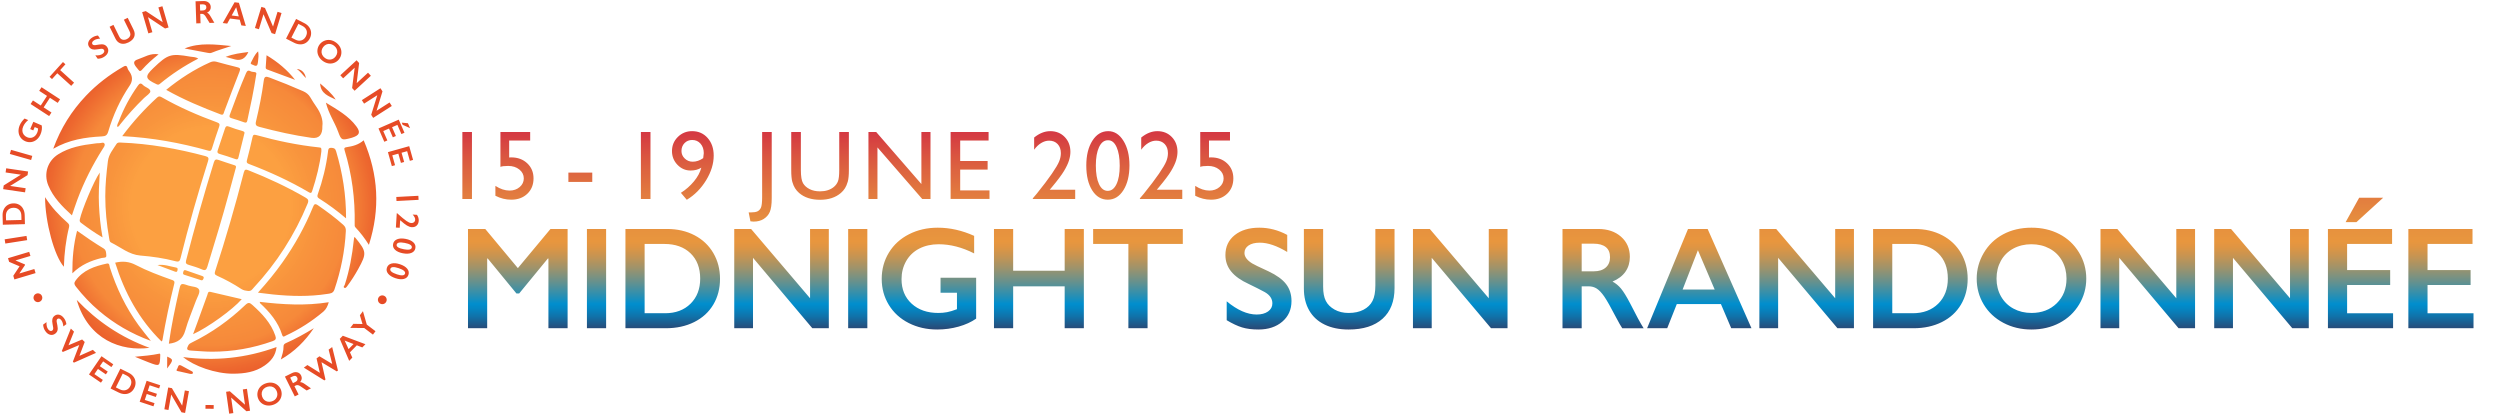
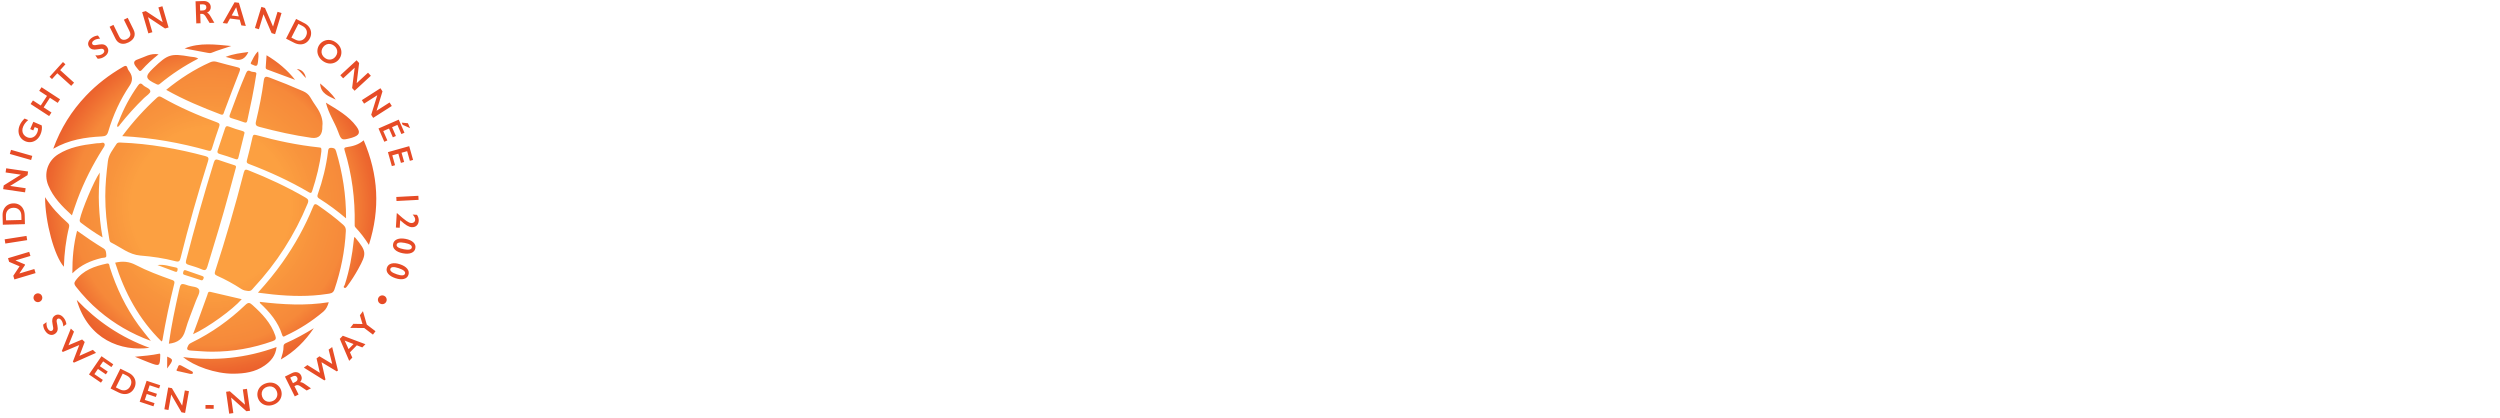
<svg xmlns="http://www.w3.org/2000/svg" id="Lager_1" width="242.434mm" height="40.5mm" viewBox="0 0 687.215 114.803">
  <defs>
    <style>
      .cls-1 {
        fill: url(#Namnlös_övertoning_3);
      }

      .cls-2 {
        fill: url(#Namnlös_övertoning_59);
      }
    </style>
    <linearGradient id="Namnlös_övertoning_59" data-name="Namnlös övertoning 59" x1="403.515" y1="36.052" x2="403.515" y2="90.576" gradientUnits="userSpaceOnUse">
      <stop offset="0" stop-color="#d43742" />
      <stop offset=".158" stop-color="#db5c40" />
      <stop offset=".322" stop-color="#e27b3f" />
      <stop offset=".461" stop-color="#e68f3e" />
      <stop offset=".556" stop-color="#e8963e" />
      <stop offset=".585" stop-color="#df9543" />
      <stop offset=".631" stop-color="#c69452" />
      <stop offset=".69" stop-color="#9e936b" />
      <stop offset=".759" stop-color="#67918d" />
      <stop offset=".836" stop-color="#228fb7" />
      <stop offset=".871" stop-color="#008ecd" />
      <stop offset=".894" stop-color="#0486c3" />
      <stop offset=".934" stop-color="#1072a9" />
      <stop offset=".985" stop-color="#245180" />
      <stop offset="1" stop-color="#2b4773" />
    </linearGradient>
    <radialGradient id="Namnlös_övertoning_3" data-name="Namnlös övertoning 3" cx="57.908" cy="56.996" fx="57.908" fy="56.996" r="56.959" gradientUnits="userSpaceOnUse">
      <stop offset=".382" stop-color="#fca041" />
      <stop offset=".502" stop-color="#f8943d" />
      <stop offset=".664" stop-color="#f6893a" />
      <stop offset=".78" stop-color="#ed682f" />
      <stop offset=".883" stop-color="#e85227" />
      <stop offset=".949" stop-color="#e64a25" />
    </radialGradient>
  </defs>
-   <path class="cls-2" d="M133.389,62.94l8.965,10.762,8.965-10.762h4.707v27.285h-5.273v-19.16h-.156l-7.891,9.609h-.742l-7.891-9.609h-.156v19.16h-5.273v-27.285h4.746ZM166.612,62.94v27.285h-5.273v-27.285h5.273ZM183.351,62.94c2.839,0,5.364.58,7.578,1.738,2.214,1.159,3.933,2.787,5.156,4.883,1.224,2.097,1.836,4.453,1.836,7.07,0,2.669-.615,5.036-1.846,7.1-1.23,2.064-2.978,3.662-5.244,4.795s-4.863,1.699-7.793,1.699h-11.113v-27.285h11.426ZM182.804,86.104c2.917,0,5.257-.875,7.021-2.627,1.765-1.751,2.647-4.046,2.647-6.885,0-2.942-.889-5.267-2.666-6.973-1.777-1.706-4.17-2.559-7.178-2.559h-5.43v19.043h5.606ZM206.463,62.94l16.211,19.043v-19.043h5.156v27.285h-4.531l-16.309-19.355v19.355h-5.156v-27.285h4.629ZM238.421,62.94v27.285h-5.273v-27.285h5.273ZM257.779,62.588c3.359,0,6.692.749,10,2.246v4.824c-3.308-1.68-6.562-2.519-9.766-2.519-1.992,0-3.763.398-5.312,1.191-1.55.794-2.751,1.937-3.603,3.428-.853,1.491-1.279,3.154-1.279,4.99,0,2.787.928,5.029,2.783,6.729s4.3,2.549,7.334,2.549c.833,0,1.631-.071,2.393-.215.762-.143,1.67-.416,2.725-.82v-4.531h-4.512v-4.121h9.785v11.25c-1.341.938-2.952,1.67-4.834,2.197s-3.838.791-5.869.791c-2.878,0-5.485-.592-7.822-1.777-2.337-1.185-4.16-2.845-5.469-4.981-1.309-2.135-1.963-4.518-1.963-7.148,0-2.669.661-5.085,1.982-7.246,1.321-2.161,3.164-3.841,5.527-5.039,2.363-1.198,4.997-1.797,7.9-1.797ZM278.504,62.94v11.484h14.16v-11.484h5.273v27.285h-5.273v-11.523h-14.16v11.523h-5.273v-27.285h5.273ZM325.138,62.94v4.121h-9.688v23.164h-5.273v-23.164h-9.688v-4.121h24.648ZM346.165,62.588c2.656,0,5.215.664,7.676,1.992v4.688c-2.825-1.706-5.332-2.559-7.519-2.559-1.328,0-2.366.257-3.115.771-.749.515-1.123,1.201-1.123,2.061,0,1.029.696,1.98,2.09,2.852.391.261,1.895.99,4.512,2.188,2.239,1.055,3.854,2.227,4.844,3.516s1.484,2.839,1.484,4.648c0,2.344-.843,4.235-2.529,5.674-1.687,1.439-3.87,2.158-6.553,2.158-1.745,0-3.245-.192-4.502-.576s-2.666-1.045-4.229-1.982v-5.195c2.917,2.422,5.664,3.633,8.242,3.633,1.289,0,2.331-.28,3.125-.84.794-.56,1.191-1.302,1.191-2.227,0-1.263-.69-2.292-2.07-3.086-1.145-.625-2.624-1.373-4.434-2.246-2.148-.977-3.753-2.116-4.814-3.418-1.062-1.302-1.592-2.812-1.592-4.531,0-2.292.853-4.118,2.559-5.479,1.706-1.36,3.958-2.041,6.758-2.041ZM363.712,62.94v15.879c0,1.628.244,2.923.732,3.887.488.964,1.286,1.758,2.393,2.383s2.396.938,3.867.938c1.614,0,2.985-.296,4.111-.889,1.126-.592,1.95-1.399,2.471-2.422.52-1.022.781-2.438.781-4.248v-15.527h5.273v16.211c0,3.672-1.101,6.494-3.301,8.467s-5.312,2.959-9.336,2.959c-2.526,0-4.717-.449-6.572-1.348s-3.272-2.197-4.248-3.897-1.465-3.694-1.465-5.986v-16.406h5.293ZM393.031,62.94l16.211,19.043v-19.043h5.156v27.285h-4.531l-16.309-19.355v19.355h-5.156v-27.285h4.629ZM439.331,62.94c2.565,0,4.655.71,6.269,2.129,1.614,1.419,2.422,3.269,2.422,5.547,0,1.55-.4,2.9-1.201,4.053s-1.989,2.061-3.564,2.725c.872.469,1.647,1.107,2.324,1.914.677.808,1.517,2.168,2.519,4.082,1.667,3.308,2.903,5.586,3.711,6.836h-5.879c-.403-.599-.95-1.556-1.641-2.871-1.511-2.903-2.617-4.86-3.32-5.869-.703-1.009-1.38-1.725-2.031-2.148-.651-.423-1.399-.635-2.246-.635h-1.914v11.523h-5.273v-27.285h9.824ZM438.14,74.58c1.38,0,2.464-.345,3.252-1.035.788-.69,1.182-1.634,1.182-2.832,0-1.25-.391-2.184-1.172-2.803-.781-.618-1.895-.928-3.34-.928h-3.281v7.598h3.359ZM469.405,62.94l12.051,27.285h-5.566l-2.832-6.641h-12.129l-2.637,6.641h-5.527l11.25-27.285h5.391ZM462.53,79.58h8.809l-4.609-10.801-4.199,10.801ZM488.256,62.94l16.211,19.043v-19.043h5.156v27.285h-4.531l-16.309-19.355v19.355h-5.156v-27.285h4.629ZM526.313,62.94c2.839,0,5.364.58,7.578,1.738,2.214,1.159,3.933,2.787,5.156,4.883,1.224,2.097,1.836,4.453,1.836,7.07,0,2.669-.615,5.036-1.846,7.1-1.23,2.064-2.978,3.662-5.244,4.795s-4.863,1.699-7.793,1.699h-11.113v-27.285h11.426ZM525.766,86.104c2.917,0,5.257-.875,7.021-2.627,1.765-1.751,2.647-4.046,2.647-6.885,0-2.942-.889-5.267-2.666-6.973-1.777-1.706-4.17-2.559-7.178-2.559h-5.43v19.043h5.606ZM558.446,62.588c2.825,0,5.368.583,7.627,1.748,2.259,1.165,4.06,2.845,5.4,5.039,1.341,2.194,2.012,4.6,2.012,7.217,0,2.552-.654,4.919-1.963,7.1-1.309,2.181-3.106,3.874-5.391,5.078-2.285,1.205-4.86,1.807-7.725,1.807-2.825,0-5.394-.612-7.705-1.836-2.312-1.224-4.111-2.907-5.4-5.049-1.289-2.142-1.934-4.508-1.934-7.1,0-2.5.644-4.85,1.934-7.051,1.289-2.2,3.066-3.909,5.332-5.127,2.266-1.217,4.87-1.826,7.812-1.826ZM548.817,76.592c0,1.81.41,3.438,1.23,4.883s1.963,2.565,3.428,3.359c1.465.794,3.122,1.191,4.971,1.191,2.8,0,5.101-.879,6.904-2.637s2.705-4.023,2.705-6.797c0-1.81-.407-3.44-1.221-4.893-.814-1.452-1.96-2.575-3.438-3.369-1.478-.794-3.142-1.191-4.99-1.191s-3.513.4-4.99,1.201-2.614,1.921-3.408,3.359c-.794,1.439-1.191,3.07-1.191,4.893ZM582.023,62.94l16.211,19.043v-19.043h5.156v27.285h-4.531l-16.309-19.355v19.355h-5.156v-27.285h4.629ZM613.284,62.94l16.211,19.043v-19.043h5.156v27.285h-4.531l-16.309-19.355v19.355h-5.156v-27.285h4.629ZM657.551,62.94v4.121h-12.363v7.168h11.836v4.121h-11.836v7.754h12.637v4.121h-17.91v-27.285h17.637ZM655.11,54.346l-7.363,6.719h-2.969l3.731-6.719h6.602ZM679.66,62.94v4.121h-12.363v7.168h11.836v4.121h-11.836v7.754h12.637v4.121h-17.91v-27.285h17.637ZM127.097,36.289h2.637v18.418h-2.637v-18.418ZM137.563,36.289h8.174v2.347h-5.773v4.654c.184-.018.373-.026.566-.026,1.784,0,3.252.543,4.403,1.628,1.151,1.086,1.728,2.468,1.728,4.146,0,1.731-.569,3.14-1.708,4.226-1.138,1.085-2.612,1.628-4.423,1.628-1.494,0-2.944-.36-4.351-1.081v-2.716c1.327.861,2.624,1.292,3.89,1.292,1.107,0,2.036-.323,2.788-.969.751-.646,1.127-1.44,1.127-2.38,0-.976-.409-1.79-1.226-2.445-.818-.655-1.838-.982-3.059-.982-1.047,0-1.759.088-2.137.264v-9.585ZM156.242,47.443h6.565v2.571h-6.565v-2.571ZM176.172,36.289h2.637v18.418h-2.637v-18.418ZM188.79,54.918l-1.621-1.912c1.362-.861,2.553-1.905,3.572-3.131,1.02-1.226,1.701-2.485,2.044-3.777-.835.519-1.815.778-2.94.778-1.406,0-2.612-.523-3.618-1.569-1.007-1.046-1.51-2.303-1.51-3.771,0-1.529.536-2.826,1.608-3.889s2.382-1.595,3.929-1.595c1.74,0,3.164.628,4.271,1.885s1.661,2.87,1.661,4.838c0,2.232-.694,4.489-2.083,6.77-1.389,2.28-3.16,4.071-5.314,5.372ZM193.3,43.474c.105-.703.158-1.16.158-1.371,0-1.063-.297-1.934-.891-2.61-.593-.677-1.355-1.015-2.287-1.015-.853,0-1.558.288-2.116.864-.558.576-.837,1.298-.837,2.168,0,.8.303,1.49.91,2.07.606.58,1.331.87,2.175.87.984,0,1.946-.325,2.888-.976ZM209.5,36.289h2.637v18.18c0,1.696-.174,2.951-.52,3.764-.348.813-.908,1.464-1.681,1.951-.774.488-1.706.732-2.795.732-.167,0-.453-.026-.857-.079l-.488-2.452h.673c.756,0,1.334-.092,1.733-.277.4-.185.717-.51.949-.976.233-.466.35-1.455.35-2.966v-17.877ZM230.696,36.289h2.649v10.455c0,1.415-.102,2.483-.31,3.204-.206.721-.461,1.321-.765,1.799-.303.479-.675.908-1.113,1.286-1.46,1.257-3.367,1.885-5.723,1.885-2.398,0-4.324-.624-5.773-1.872-.44-.387-.811-.819-1.114-1.299-.304-.478-.554-1.065-.752-1.76-.197-.694-.296-1.784-.296-3.269v-10.428h2.649v10.455c0,1.731.198,2.936.593,3.612.397.677.998,1.22,1.807,1.628.809.409,1.762.613,2.861.613,1.563,0,2.838-.409,3.822-1.226.519-.44.893-.958,1.121-1.556s.343-1.622.343-3.072v-10.455ZM253.276,36.289h2.505v18.418h-2.268l-12.313-14.184v14.184h-2.478v-18.418h2.136l12.419,14.305v-14.305ZM261.307,36.289h10.441v2.347h-7.805v5.616h7.541v2.36h-7.541v5.722h8.056v2.347h-10.692v-18.391ZM288.545,52.163h7.011v2.544h-11.654v-.185l1.107-1.305c1.731-2.144,3.109-3.964,4.133-5.458,1.024-1.494,1.692-2.623,2.004-3.388.312-.765.468-1.52.468-2.268,0-1.037-.294-1.87-.883-2.498s-1.371-.943-2.347-.943c-.738,0-1.466.217-2.182.653-.717.435-1.36,1.048-1.932,1.839v-3.349c1.433-1.169,2.909-1.753,4.43-1.753,1.608,0,2.934.536,3.975,1.608,1.042,1.073,1.562,2.435,1.562,4.087,0,.739-.13,1.527-.389,2.367-.259.839-.719,1.806-1.377,2.9-.659,1.094-1.779,2.586-3.36,4.476l-.566.671ZM304.633,36.052c1.688,0,3.083.886,4.186,2.657,1.103,1.771,1.654,4.019,1.654,6.743,0,2.795-.551,5.067-1.654,6.816-1.103,1.749-2.533,2.623-4.291,2.623-1.784,0-3.217-.857-4.298-2.571s-1.622-3.986-1.622-6.816c0-2.795.559-5.069,1.675-6.822,1.116-1.754,2.566-2.63,4.351-2.63ZM304.66,38.557h-.132c-1.011,0-1.812.622-2.406,1.866-.593,1.244-.89,2.929-.89,5.056,0,2.18.29,3.889.87,5.128s1.38,1.859,2.399,1.859,1.823-.62,2.413-1.859c.588-1.239.883-2.922.883-5.049,0-2.136-.283-3.836-.851-5.102-.566-1.266-1.329-1.898-2.287-1.898ZM317.981,52.163h7.011v2.544h-11.654v-.185l1.107-1.305c1.731-2.144,3.109-3.964,4.133-5.458,1.024-1.494,1.692-2.623,2.004-3.388.312-.765.468-1.52.468-2.268,0-1.037-.294-1.87-.883-2.498s-1.371-.943-2.347-.943c-.738,0-1.466.217-2.182.653-.717.435-1.36,1.048-1.932,1.839v-3.349c1.433-1.169,2.909-1.753,4.43-1.753,1.608,0,2.934.536,3.975,1.608,1.042,1.073,1.562,2.435,1.562,4.087,0,.739-.13,1.527-.389,2.367-.259.839-.719,1.806-1.377,2.9-.659,1.094-1.779,2.586-3.36,4.476l-.566.671ZM329.933,36.289h8.174v2.347h-5.773v4.654c.184-.018.373-.026.566-.026,1.784,0,3.252.543,4.403,1.628,1.151,1.086,1.728,2.468,1.728,4.146,0,1.731-.569,3.14-1.708,4.226-1.138,1.085-2.612,1.628-4.423,1.628-1.494,0-2.944-.36-4.351-1.081v-2.716c1.327.861,2.624,1.292,3.89,1.292,1.107,0,2.036-.323,2.788-.969.751-.646,1.127-1.44,1.127-2.38,0-.976-.409-1.79-1.226-2.445-.818-.655-1.838-.982-3.059-.982-1.047,0-1.759.088-2.137.264v-9.585Z" />
  <path class="cls-1" d="M84.892,52.841c-5.262-3.094-10.795-5.619-16.496-7.782-.572-.217-.665-.456-.512-1.035.548-2.081,1.055-4.174,1.515-6.276.146-.668.364-.813,1.032-.627,5.648,1.579,11.373,2.776,17.213,3.392.725.076.72.125.693,1.098-.409,3.568-1.333,7.284-2.54,10.938-.204.618-.458.554-.905.291ZM87.812,54.627c2.491,1.571,4.86,3.313,7.313,5.395.022-6.46-.962-12.52-2.743-18.467-.218-.729-.595-.898-1.301-.921-.866-.029-.851.525-.92,1.076-.501,4.007-1.463,7.907-2.814,11.705-.239.671-.024.904.466,1.212ZM83.915,54.269c-4.997-2.899-10.215-5.322-15.582-7.445-.754-.298-1.081-.33-1.323.615-2.339,9.116-4.964,18.151-7.873,27.102-.229.704-.095.969.556,1.262,2.31,1.039,4.534,2.248,6.65,3.642.62.409,1.315.463,1.661.512,1.059.181,1.319-.43,1.676-.812,6.363-6.821,11.316-14.544,14.873-23.17.375-.909.151-1.248-.637-1.705ZM52.509,96.367c1.918.114,3.832.301,5.757.309,5.726.001,11.278-.975,16.674-2.901.855-.305,1.042-.631.74-1.51-1.203-3.507-3.642-6.053-6.317-8.451-.7-.628-1.107-.766-1.905-.002-4.38,4.194-9.281,7.674-14.741,10.347-.373.183-.732.346-.953.771-.458.882-.568,1.359.746,1.437ZM92.284,27.38c-1.1-1.738-2.676-3.022-4.282-4.44.13,2.851,2.368,3.483,4.282,4.44ZM67.633,20.114c-1.607,3.739-3.039,7.542-4.436,11.362-.197.539-.2.829.431,1.011,1.168.337,2.321.729,3.467,1.132.502.177.753.133.884-.458.904-4.112,1.774-8.231,2.499-12.909.016-.626-1.026-.343-1.58-.66-.61-.348-.967-.173-1.265.522ZM50.925,90.855c.778-2.781,1.954-5.45,2.938-8.175.365-1.011,1.179-2.237.878-3.013-.359-.925-1.937-.822-2.978-1.179-2.071-.711-2.103-.683-2.574,1.448-1.058,4.786-2.105,9.576-2.777,14.542,2.412-.267,3.858-1.282,4.513-3.623ZM69.309,17.746c1.223.607,1.48.487,1.617-.861.084-.823.235-1.647.028-2.773-1.035.97-1.405,2.071-1.956,3.054-.207.37.033.442.311.58ZM71.306,34.877c4.711,1.259,9.46,2.323,14.292,3.005q3.126.441,3.019-3.228c.239-1.659-.431-3.556-1.658-5.306-.591-.842-1.143-1.714-1.663-2.602-.472-.803-1.132-1.311-1.983-1.685-3.044-1.339-6.126-2.576-9.237-3.75-1.022-.386-1.419-.315-1.577.88-.498,3.759-1.245,7.48-2.129,11.166-.238.992.048,1.283.936,1.521ZM73.429,19.098c2.567.938,5.127,1.897,7.689,2.849-2.159-2.732-4.741-4.899-7.845-6.758-.085,1.187-.155,2.156-.222,3.126-.023.329-.045.629.378.783ZM84.084,21.469c-.204-1.472-1.262-2.48-2.508-2.486,1.006.621,1.62,1.607,2.508,2.486ZM43.214,26.793c-3.47,3.165-6.617,6.616-9.619,10.629,8.236.416,16.009,1.844,23.652,3.987.771.216.873-.166,1.042-.688.632-1.96,1.24-3.929,1.939-5.865.255-.705.118-.967-.57-1.22-5.243-1.922-10.359-4.133-15.215-6.906-.464-.265-.784-.343-1.229.064ZM55.927,76.612c.2-.414.013-.619-.341-.743-1.502-.527-3.008-1.041-4.51-1.568-.42-.147-.584.024-.684.421-.086.34-.2.659.24.804,1.556.51,3.118,1.007,4.677,1.508.372.089.484-.144.618-.422ZM64.847,46.065c.146-.553-.303-.615-.637-.727-1.375-.464-2.769-.878-4.133-1.371-.733-.265-1.052-.097-1.288.665-2.766,8.943-5.309,17.948-7.646,27.012-.196.761.115.975.741,1.166,1.208.369,2.432.723,3.583,1.234.922.409,1.247.197,1.531-.732,2.051-6.713,4.106-13.424,5.936-20.202.634-2.349,1.276-4.695,1.912-7.044ZM53.07,91.868c4.078-1.838,10.886-6.753,13.382-9.627-2.888-.673-5.739-1.332-8.587-2.004-.728-.172-.712.402-.861.813-.923,2.546-1.84,5.095-2.763,7.641-.366,1.01-.743,2.017-1.171,3.177ZM48.786,74.312c.066-.341.129-.673-.337-.757-1.702-.309-3.351-.967-5.166-.694,1.553.583,3.105,1.169,4.66,1.748.356.133.729.297.844-.297ZM65.545,43.281c.515-2.138,1.056-4.269,1.662-6.701.068-.215-.112-.445-.643-.594-1.217-.341-2.431-.711-3.603-1.179-.673-.269-.925-.07-1.12.53-.65,2.001-1.303,4.002-1.991,5.99-.204.59-.043.823.538.994,1.436.424,2.865.881,4.272,1.392.534.194.752.121.885-.431ZM92.911,36.114c.924,2.514.991,2.491,3.616,1.808.136-.035.267-.085.401-.129,1.92-.629,2.23-1.437,1.012-3.076-2.106-2.833-5.116-4.52-8.36-6.502.792,3.114,2.398,5.36,3.331,7.899ZM39.283,23.345c-.598-.627-.934-.417-1.378.206-2.162,3.034-3.913,6.284-5.233,9.764-.188.496-.551.959-.462,1.546.473.003.58-.367.773-.61,2.047-2.578,4.251-5.013,6.611-7.308.632-.614,1.778-1.297,1.73-1.869-.067-.797-1.402-1.059-2.042-1.729ZM65.192,18.465c-1.911-.461-3.811-.971-5.707-1.49-.625-.171-1.173-.092-1.76.171-4.305,1.923-8.227,4.45-12.044,7.552,4.888,2.758,9.896,4.822,14.966,6.753.81.309.816-.314.987-.764,1.395-3.671,2.756-7.355,4.208-11.003.334-.84.1-1.036-.65-1.217ZM32.017,39.584c-.938,1.491-2.119,2.824-2.354,4.705-.403,3.214-.722,6.429-.723,9.669-.002,3.855.385,7.675,1.055,11.468.079.448.064,1.006.541,1.24,2.628,1.288,4.952,3.324,8.009,3.576,3.283.27,6.531.72,9.707,1.571.96.257,1.18-.077,1.377-.864,2.236-8.952,4.776-17.819,7.544-26.62.267-.849.188-1.176-.747-1.426-7.592-2.032-15.284-3.409-23.151-3.708-.46-.017-.94-.114-1.256.389ZM64.559,16.334q2.492.678,3.708-2.033c-2.13.287-4.111.496-6.247,1.337,1.026.281,1.782.489,2.539.695ZM47.05,76.871c-3.313-1.187-6.622-2.415-9.739-4.038-1.839-.958-3.617-1.111-5.652-.626,2.571,8.201,6.523,15.564,12.754,21.66.136-.194.218-.259.232-.337.899-5.222,1.974-10.408,3.262-15.548.211-.842-.323-.92-.857-1.112ZM50.331,98.151c2.969,2.482,8.923,4.604,13.793,4.572,3.058-.02,5.994-.422,8.578-2.213,1.739-1.206,3.053-2.699,3.318-5.117-8.428,3.074-16.946,3.911-25.69,2.758ZM52.476,101.925c-.87-.461-1.734-.932-2.596-1.408-.993-.548-.894.501-1.177.865-.514.661.22.62.546.703.99.252,1.992.456,3.041.69.199-.078.57.162.7-.162.168-.419-.222-.533-.514-.688ZM45.952,98.021v3.263c1.776-2.394,1.775-2.451,0-3.263ZM37.097,98.07c1.272.52,2.533,1.065,3.817,1.554,3.04,1.158,3.045,1.147,3.143-2.159.002-.077-.087-.158-.153-.27-2.211.476-4.466.659-6.806.875ZM77.934,95.258c.04,1.23-.393,2.353-.737,3.559,3.748-2.132,6.682-5.076,9.064-8.602-2.485,1.526-5.007,2.934-7.66,4.098-.442.194-.683.454-.667.944ZM97.362,65.161c-.041.321-.074.541-.098.762-.442,4.199-1.19,8.337-2.497,12.361-.09.279-.524.586-.104.825.322.183.566-.175.771-.447,1.126-1.501,2.129-3.078,3.036-4.721,2.365-4.286,2.322-4.784-.804-8.605-.027-.033-.078-.047-.304-.176ZM99.968,38.567c-1.46,1.272-3.057,1.638-4.685,1.887-.597.091-.751.234-.553.882,2.014,6.595,2.899,13.351,2.764,20.242-.006.324-.047.654.212.926,1.345,1.414,2.526,2.962,3.699,4.799,3.152-9.885,2.608-19.306-1.437-28.737ZM94.348,61.792c-2.172-1.949-4.513-3.668-6.906-5.332-.862-.599-1.078-.363-1.425.485-2.19,5.357-4.99,10.385-8.327,15.117-2.025,2.872-4.255,5.58-6.789,8.385,1.574.19,2.869.37,4.169.5,4.97.497,9.938.627,14.894-.154.799-.126,1.596-.117,1.966-1.205,1.78-5.23,2.858-10.582,3.138-16.1.037-.731-.18-1.214-.719-1.697ZM58.181,14.502c1.749-.733,3.581-1.221,5.393-1.857-4.312-.39-8.625-1.034-12.826.679,2.065.391,4.13.779,6.194,1.174.414.079.82.179,1.238.004ZM71.393,82.97c.066.23.064.336.115.383,2.639,2.453,4.94,5.149,6.037,8.664.264.847.674.394,1.04.225,3.724-1.725,7.145-3.922,10.284-6.567.792-.668,1.181-1.526,1.505-2.6-6.375,1.014-12.656.652-18.981-.104ZM18.48,61.149c-2.252-1.98-4.302-4.144-6.097-6.957.036,6.938,2.566,16.198,5.177,19.139.12-3.712.542-7.334,1.423-10.887.159-.64-.094-.935-.503-1.294ZM38.065,19.208c.347.478.61.371.964-.029,1.325-1.499,2.803-2.844,4.565-4.248-2.283-.38-3.905.799-5.692,1.379-1.342.435-1.207,1.131-.537,2.026.223.298.481.571.7.872ZM29.752,36.178c1.328-4.514,3.271-8.763,5.91-12.677q1.253-1.858-.035-3.746c-.21-.309-.461-.622-.554-.971-.237-.89-.648-.759-1.29-.387-3.761,2.175-7.176,4.791-10.166,7.942-3.941,4.153-6.934,8.898-8.987,14.561,4.342-2.51,8.828-3.162,13.399-3.407.973-.052,1.423-.299,1.722-1.315ZM43.041,23.153c.359.168.574.168.867-.074,3.254-2.681,6.753-4.997,10.579-6.964-.714-.495-1.449-.418-2.117-.534-5.442-.946-6.201-.7-10.209,3.134-2.43,2.325-2.298,2.952.88,4.439ZM21.945,60.304c-.095.455-.009.692.324.943,1.825,1.374,3.68,2.701,5.919,4.013-.582-3.167-.84-6.05-.982-8.943-.141-2.866.032-5.733.218-8.882-1.619,2.292-4.946,10.32-5.478,12.87ZM27.265,85.484c4.143,3.504,8.752,6.207,14.205,8.222-1.295-1.646-2.379-2.936-3.366-4.296-3.523-4.855-6.08-10.195-7.913-15.897-.134-.418-.036-1.235-.81-1.066-3.342.729-6.527,1.768-8.652,4.748-.447.627-.296,1.045.133,1.591,1.919,2.442,4.033,4.693,6.404,6.698ZM29.226,70.357c-.023-.687-.009-1.61-.716-2.04-2.47-1.502-4.869-3.111-7.323-4.881-.981,3.841-1.317,7.574-1.296,11.694,2.403-2.373,5.131-3.5,8.071-4.213.453-.11,1.284.023,1.264-.559ZM41.106,95.615c-7.964-2.914-14.44-7.351-20.012-13.165,3.147,10.943,12.242,14.212,20.012,13.165ZM28.259,40.896c.276-.437.707-.943.46-1.399-.283-.524-.929-.121-1.412-.144-.417-.02-.841.054-1.26.103-3.507.412-6.96,1.036-10.02,2.945-2.944,1.837-4.071,5.338-2.757,8.546,1.35,3.295,3.778,5.757,6.503,8.251.55-1.596,1.004-3.013,1.525-4.404,1.826-4.878,4.176-9.498,6.96-13.898ZM3.955,76.816l5.823-1.744-.337-1.125-4.089,1.224-.01-.033,1.547-2.298-.047-.158-2.555-1.07-.01-.033,4.089-1.224-.337-1.125-5.823,1.744.301,1.004,2.87,1.226-1.724,2.601.303,1.013ZM1.464,66.949l6.005-.94-.182-1.161-6.005.94.182,1.161ZM.777,61.774l6.076-.161-.066-2.475c-.017-.652-.159-1.228-.424-1.726-.266-.498-.632-.878-1.099-1.14-.467-.262-.998-.385-1.592-.369-.583.015-1.104.166-1.564.451-.46.285-.812.677-1.057,1.177-.245.5-.359,1.066-.342,1.698l.067,2.545ZM5.904,60.463l-4.241.112-.032-1.209c-.018-.67.158-1.208.527-1.614.369-.406.882-.618,1.537-.635.632-.017,1.148.166,1.549.549.4.383.609.899.626,1.548l.033,1.248ZM.868,51.995l6.015.878.166-1.137-4.267-.623,4.792-2.972.146-.999-6.015-.878-.166,1.137,4.198.613-4.72,2.96-.149,1.02ZM2.708,42.319l5.846,1.666.322-1.13-5.846-1.666-.322,1.13ZM5.095,36.208c.037.589.219,1.114.545,1.575.326.461.762.808,1.309,1.043.538.231,1.084.307,1.636.227s1.052-.307,1.5-.681c.448-.374.799-.856,1.052-1.445.179-.416.297-.839.354-1.271.058-.431.049-.826-.025-1.183l-2.303-.99-.861,2.003.844.362.397-.923.927.399c-.01.251-.034.461-.072.63-.038.169-.093.338-.167.509-.267.621-.656,1.047-1.167,1.277s-1.052.223-1.622-.022c-.376-.162-.679-.395-.909-.701-.23-.306-.358-.652-.385-1.039-.026-.387.048-.784.224-1.192.282-.656.74-1.248,1.375-1.777l-.987-.424c-.597.545-1.044,1.162-1.339,1.849-.255.594-.364,1.186-.327,1.775ZM8.415,28.593l5.094,3.316.641-.985-2.151-1.401,1.721-2.644,2.151,1.4.641-.985-5.094-3.316-.641.985,2.144,1.396-1.721,2.644-2.144-1.396-.641.985ZM13.62,21.122l.681.616,1.448-1.6,3.826,3.462.788-.871-3.826-3.462,1.448-1.6-.681-.616-3.684,4.072ZM24.289,11.599c-.139.466-.063.908.229,1.327.219.314.508.523.867.626.36.103.798.107,1.315.013.442-.071.807-.122,1.097-.153.353-.03.611.07.771.301.118.169.139.355.065.559-.074.203-.229.387-.465.551-.472.328-1.128.456-1.97.384l.661.95c.405-.027.747-.086,1.026-.175s.578-.245.897-.467c.491-.341.799-.75.924-1.228.125-.478.039-.931-.259-1.359-.23-.331-.518-.551-.863-.661-.345-.11-.789-.119-1.333-.027-.631.114-.999.172-1.103.174-.366.018-.614-.068-.745-.256-.109-.157-.128-.33-.057-.52.071-.189.229-.368.472-.537.4-.278.967-.441,1.701-.488l-.596-.857c-.619.07-1.171.274-1.657.612-.512.356-.838.767-.976,1.233ZM30.126,7.353l1.617,3.278c.226.458.52.808.883,1.052s.773.363,1.233.36c.459-.003.941-.129,1.446-.378.804-.397,1.328-.9,1.574-1.511s.187-1.283-.175-2.017l-1.598-3.239-1.054.52,1.53,3.102c.178.362.266.67.263.926-.003.256-.088.498-.255.727-.167.229-.411.424-.734.583-.294.145-.582.21-.865.194-.283-.016-.52-.096-.713-.24-.193-.144-.369-.379-.529-.704l-1.565-3.172-1.058.522ZM39.081,3.339l1.701,5.836,1.103-.322-1.207-4.14,4.695,3.123.969-.283-1.701-5.836-1.103.322,1.187,4.073-4.654-3.062-.99.289ZM53.753.354l.204,6.075,1.174-.039-.086-2.566.426-.014c.189-.006.357.035.505.125.148.089.304.244.468.463.164.22.425.647.783,1.282.164.288.292.497.387.627l1.309-.044c-.189-.272-.481-.77-.877-1.494-.237-.419-.435-.715-.591-.89-.157-.175-.334-.311-.532-.409.346-.16.604-.371.773-.633.17-.263.249-.566.237-.911-.017-.507-.211-.913-.581-1.217-.37-.304-.841-.446-1.412-.427l-2.187.073ZM55.014,2.907l-.057-1.692.731-.025c.322-.011.572.05.751.182.179.132.273.337.282.615.009.267-.072.48-.242.639-.17.16-.409.244-.716.255l-.748.025ZM64.483.619l-3.252,5.714,1.222.155.769-1.394,2.68.34.44,1.547,1.23.156-1.898-6.368-1.191-.151ZM64.919,1.986l.716,2.516-1.947-.247,1.231-2.269ZM71.85,1.887l-1.774,5.814,1.099.335,1.258-4.124,2.216,5.185.966.295,1.774-5.814-1.099-.335-1.238,4.058-2.216-5.112-.986-.301ZM81.393,5.207l-2.762,5.415,2.205,1.125c.581.297,1.154.447,1.719.452.564.004,1.073-.136,1.526-.421.453-.285.815-.692,1.085-1.222.265-.519.382-1.049.351-1.589-.031-.54-.207-1.037-.529-1.491s-.765-.825-1.328-1.112l-2.268-1.157ZM80.095,10.338l1.927-3.779,1.078.55c.597.304.985.716,1.165,1.234.18.518.121,1.07-.177,1.654-.287.563-.695.929-1.222,1.098-.527.169-1.081.106-1.659-.189l-1.113-.567ZM90.796,11.016c-.566-.088-1.112-.023-1.636.195s-.955.549-1.291.993c-.348.461-.552.968-.61,1.521-.059.554.035,1.095.281,1.623.246.528.62.982,1.123,1.362.509.385,1.048.624,1.615.717.568.093,1.115.034,1.64-.178.526-.212.96-.544,1.303-.998.352-.465.556-.983.612-1.553.057-.57-.038-1.11-.282-1.621-.245-.511-.618-.956-1.12-1.335-.523-.395-1.067-.637-1.634-.725ZM89.706,12.227c.334-.149.687-.195,1.057-.139.37.056.72.209,1.048.457.329.248.571.542.727.882.156.34.209.693.158,1.061-.051.367-.197.712-.441,1.033-.373.493-.837.774-1.394.844s-1.084-.083-1.581-.459c-.329-.248-.57-.542-.723-.88-.154-.338-.206-.69-.158-1.058.049-.367.194-.711.438-1.033.245-.324.535-.56.869-.709ZM98.017,16.568l-4.47,4.12.778.845,3.171-2.922-.708,5.594.684.742,4.47-4.12-.778-.845-3.119,2.875.672-5.531-.699-.758ZM104.584,24.253l-5.122,3.273.619.968,3.634-2.322-1.677,5.383.543.851,5.122-3.273-.619-.968-3.575,2.284,1.63-5.327-.555-.869ZM109.613,32.885l-5.571,2.431,1.595,3.657.842-.367-1.126-2.58,1.583-.691,1.054,2.417.842-.367-1.054-2.417,1.464-.639,1.101,2.525.842-.367-1.571-3.601ZM112.133,33.874l-1.704-.163.265.606,2.028.905-.588-1.348ZM112.487,40.178l-5.853,1.642,1.078,3.842.884-.248-.76-2.711,1.663-.467.712,2.539.884-.248-.712-2.539,1.538-.431.744,2.652.884-.248-1.061-3.783ZM115.002,53.822l-6.07.323.059,1.112,6.07-.323-.059-1.112ZM114.623,59.051l-1.19-.072c.491.524.723,1.014.696,1.472-.015.255-.123.465-.324.632-.201.167-.44.241-.718.225-.223-.013-.436-.064-.64-.152-.204-.088-.449-.231-.735-.428-.286-.198-.644-.474-1.074-.83-.43-.356-.914-.78-1.451-1.271l-.126-.008-.238,3.93,1.051.064.126-2.08c.763.685,1.381,1.17,1.852,1.453.471.283.915.437,1.332.462.547.033.995-.11,1.345-.431.349-.32.541-.769.576-1.345.033-.538-.128-1.079-.482-1.62ZM113.633,66.627c-.481-.461-1.194-.781-2.14-.961-.949-.181-1.73-.144-2.344.11-.614.254-.979.688-1.096,1.304-.116.607.068,1.138.552,1.593.483.455,1.201.773,2.152.954.943.179,1.721.144,2.333-.107.612-.251.975-.679,1.09-1.283.117-.613-.066-1.149-.546-1.61ZM113.202,68.042c-.11.576-.835.736-2.178.48-1.436-.273-2.1-.695-1.992-1.265.111-.584.849-.746,2.214-.487,1.413.269,2.065.693,1.955,1.271ZM111.948,73.88c-.416-.52-1.08-.932-1.994-1.236-.917-.305-1.696-.372-2.338-.202-.642.17-1.062.553-1.259,1.147-.195.586-.083,1.137.336,1.652.419.515,1.088.925,2.007,1.231.911.303,1.687.37,2.326.202.64-.168,1.056-.544,1.25-1.127.197-.592.087-1.148-.328-1.668ZM111.333,75.226c-.185.556-.925.619-2.222.188-1.387-.461-1.99-.967-1.807-1.517.188-.564.941-.627,2.259-.189,1.365.454,1.955.96,1.77,1.519ZM10.782,80.695c-.317-.1-.623-.074-.917.078-.299.154-.498.388-.597.704-.099.315-.073.62.079.914.155.302.39.502.704.602.314.1.619.073.916-.08.299-.154.499-.388.601-.701.101-.313.075-.621-.081-.922-.153-.297-.387-.495-.704-.594ZM16.325,86.528c-.47-.124-.91-.034-1.319.271-.307.229-.507.524-.598.887-.092.363-.082.801.029,1.315.085.44.147.803.188,1.091.042.352-.051.612-.276.78-.165.123-.351.151-.556.083-.206-.068-.394-.216-.566-.447-.343-.461-.492-1.113-.447-1.956l-.929.691c.04.404.109.744.208,1.02.099.276.264.569.496.881.357.479.776.774,1.257.884.481.11.932.009,1.351-.302.324-.241.535-.535.634-.883.099-.348.094-.793-.016-1.333-.134-.627-.203-.993-.209-1.097-.029-.365.048-.616.232-.753.154-.114.326-.139.518-.073.191.066.376.217.552.454.291.391.472.952.542,1.684l.838-.623c-.09-.617-.311-1.162-.664-1.637-.372-.5-.793-.812-1.263-.937ZM19.474,90.315l-2.476,6.169.275.266,4.515-1.905-1.756,4.572.285.275,6.077-2.689-.864-.835-3.701,1.657,1.464-3.819-.713-.689-3.751,1.591,1.517-3.749-.873-.844ZM27.902,97.919l-3.441,5.011,3.289,2.259.52-.757-2.321-1.593.978-1.424,2.174,1.492.52-.757-2.174-1.493.904-1.316,2.271,1.559.52-.757-3.239-2.224ZM33.088,101.345l-2.7,5.446,2.218,1.1c.585.29,1.159.434,1.724.432s1.071-.148,1.521-.438c.45-.29.807-.702,1.071-1.234.259-.522.37-1.053.333-1.593-.037-.539-.219-1.034-.546-1.485-.327-.45-.774-.816-1.341-1.097l-2.28-1.131ZM31.848,106.491l1.885-3.801,1.084.537c.6.298.994.705,1.179,1.221s.133,1.068-.158,1.655c-.281.567-.684.937-1.21,1.112-.525.175-1.079.118-1.661-.171l-1.119-.555ZM40.307,104.665l-1.909,5.771,3.788,1.253.288-.872-2.673-.884.542-1.64,2.503.828.288-.872-2.503-.828.501-1.516,2.615.865.288-.872-3.73-1.234ZM46.237,106.516l-1.057,5.986,1.131.2.75-4.246,2.828,4.878.994.176,1.057-5.986-1.131-.2-.738,4.178-2.818-4.806-1.016-.179ZM56.49,111.32l-.013,1.027,2.254.028.013-1.027-2.254-.028ZM62.151,107.695l.852,6.019,1.137-.161-.605-4.269,4.202,3.76 1-.141-.852-6.019-1.137.161.595,4.2-4.171-3.694-1.021.145ZM71.607,106.271c-.399.411-.661.894-.786,1.448-.125.554-.103,1.097.066,1.627.175.55.472,1.009.89,1.377.418.368.914.604,1.487.707.573.104,1.16.06,1.76-.13.608-.193,1.114-.495,1.518-.905.404-.41.671-.891.802-1.442.131-.551.11-1.098-.063-1.64-.177-.556-.481-1.021-.914-1.396-.433-.375-.928-.61-1.487-.705-.558-.095-1.137-.047-1.737.144-.625.199-1.137.504-1.535.915ZM71.966,107.86c.071-.359.237-.673.497-.943s.586-.467.978-.592c.393-.125.772-.153,1.14-.084.367.069.686.23.957.483.271.253.467.572.589.956.187.589.149,1.131-.115,1.626-.264.495-.694.837-1.288,1.026-.393.125-.771.152-1.136.083-.365-.07-.683-.23-.955-.482-.272-.251-.469-.569-.591-.954-.123-.387-.149-.76-.077-1.119ZM78.319,103.525l2.708,5.442,1.052-.523-1.144-2.298.382-.19c.169-.084.339-.116.511-.096.172.02.378.096.618.227.24.132.655.412,1.245.841.268.194.472.33.612.41l1.173-.584c-.285-.169-.758-.501-1.419-.995-.39-.282-.693-.47-.908-.564-.215-.094-.433-.144-.654-.151.248-.289.395-.588.441-.897.045-.309-.009-.618-.163-.928-.226-.454-.571-.743-1.034-.866-.463-.123-.95-.057-1.462.198l-1.96.975ZM80.526,105.324l-.754-1.515.654-.326c.288-.143.541-.192.758-.146.217.046.388.193.512.443.119.239.134.466.045.682-.089.216-.271.392-.546.529l-.67.333ZM83.516,101.055l5.644,3.513.31-.225-1.09-4.778,4.196,2.525.321-.233-1.589-6.453-.972.705.987,3.933-3.506-2.107-.803.583.913,3.971-3.428-2.147-.983.713ZM93.395,93.144l2.593,6.042.861-.88-.647-1.454,1.889-1.932,1.499.583.867-.886-6.223-2.331-.84.859ZM94.748,93.621l2.438.948-1.372,1.403-1.066-2.351ZM96.273,90.15l3.833.007,2.406,1.825.71-.936-2.399-1.819-1.056-3.684-.844,1.113.72,2.413-2.508-.056-.862,1.137ZM103.938,82.76c.1.317.296.553.588.708.297.158.604.187.919.088.315-.099.55-.295.705-.587.159-.3.189-.607.091-.921-.098-.314-.294-.549-.589-.706-.297-.158-.604-.188-.918-.092-.315.096-.552.294-.711.594-.156.295-.184.601-.085.918Z" />
</svg>